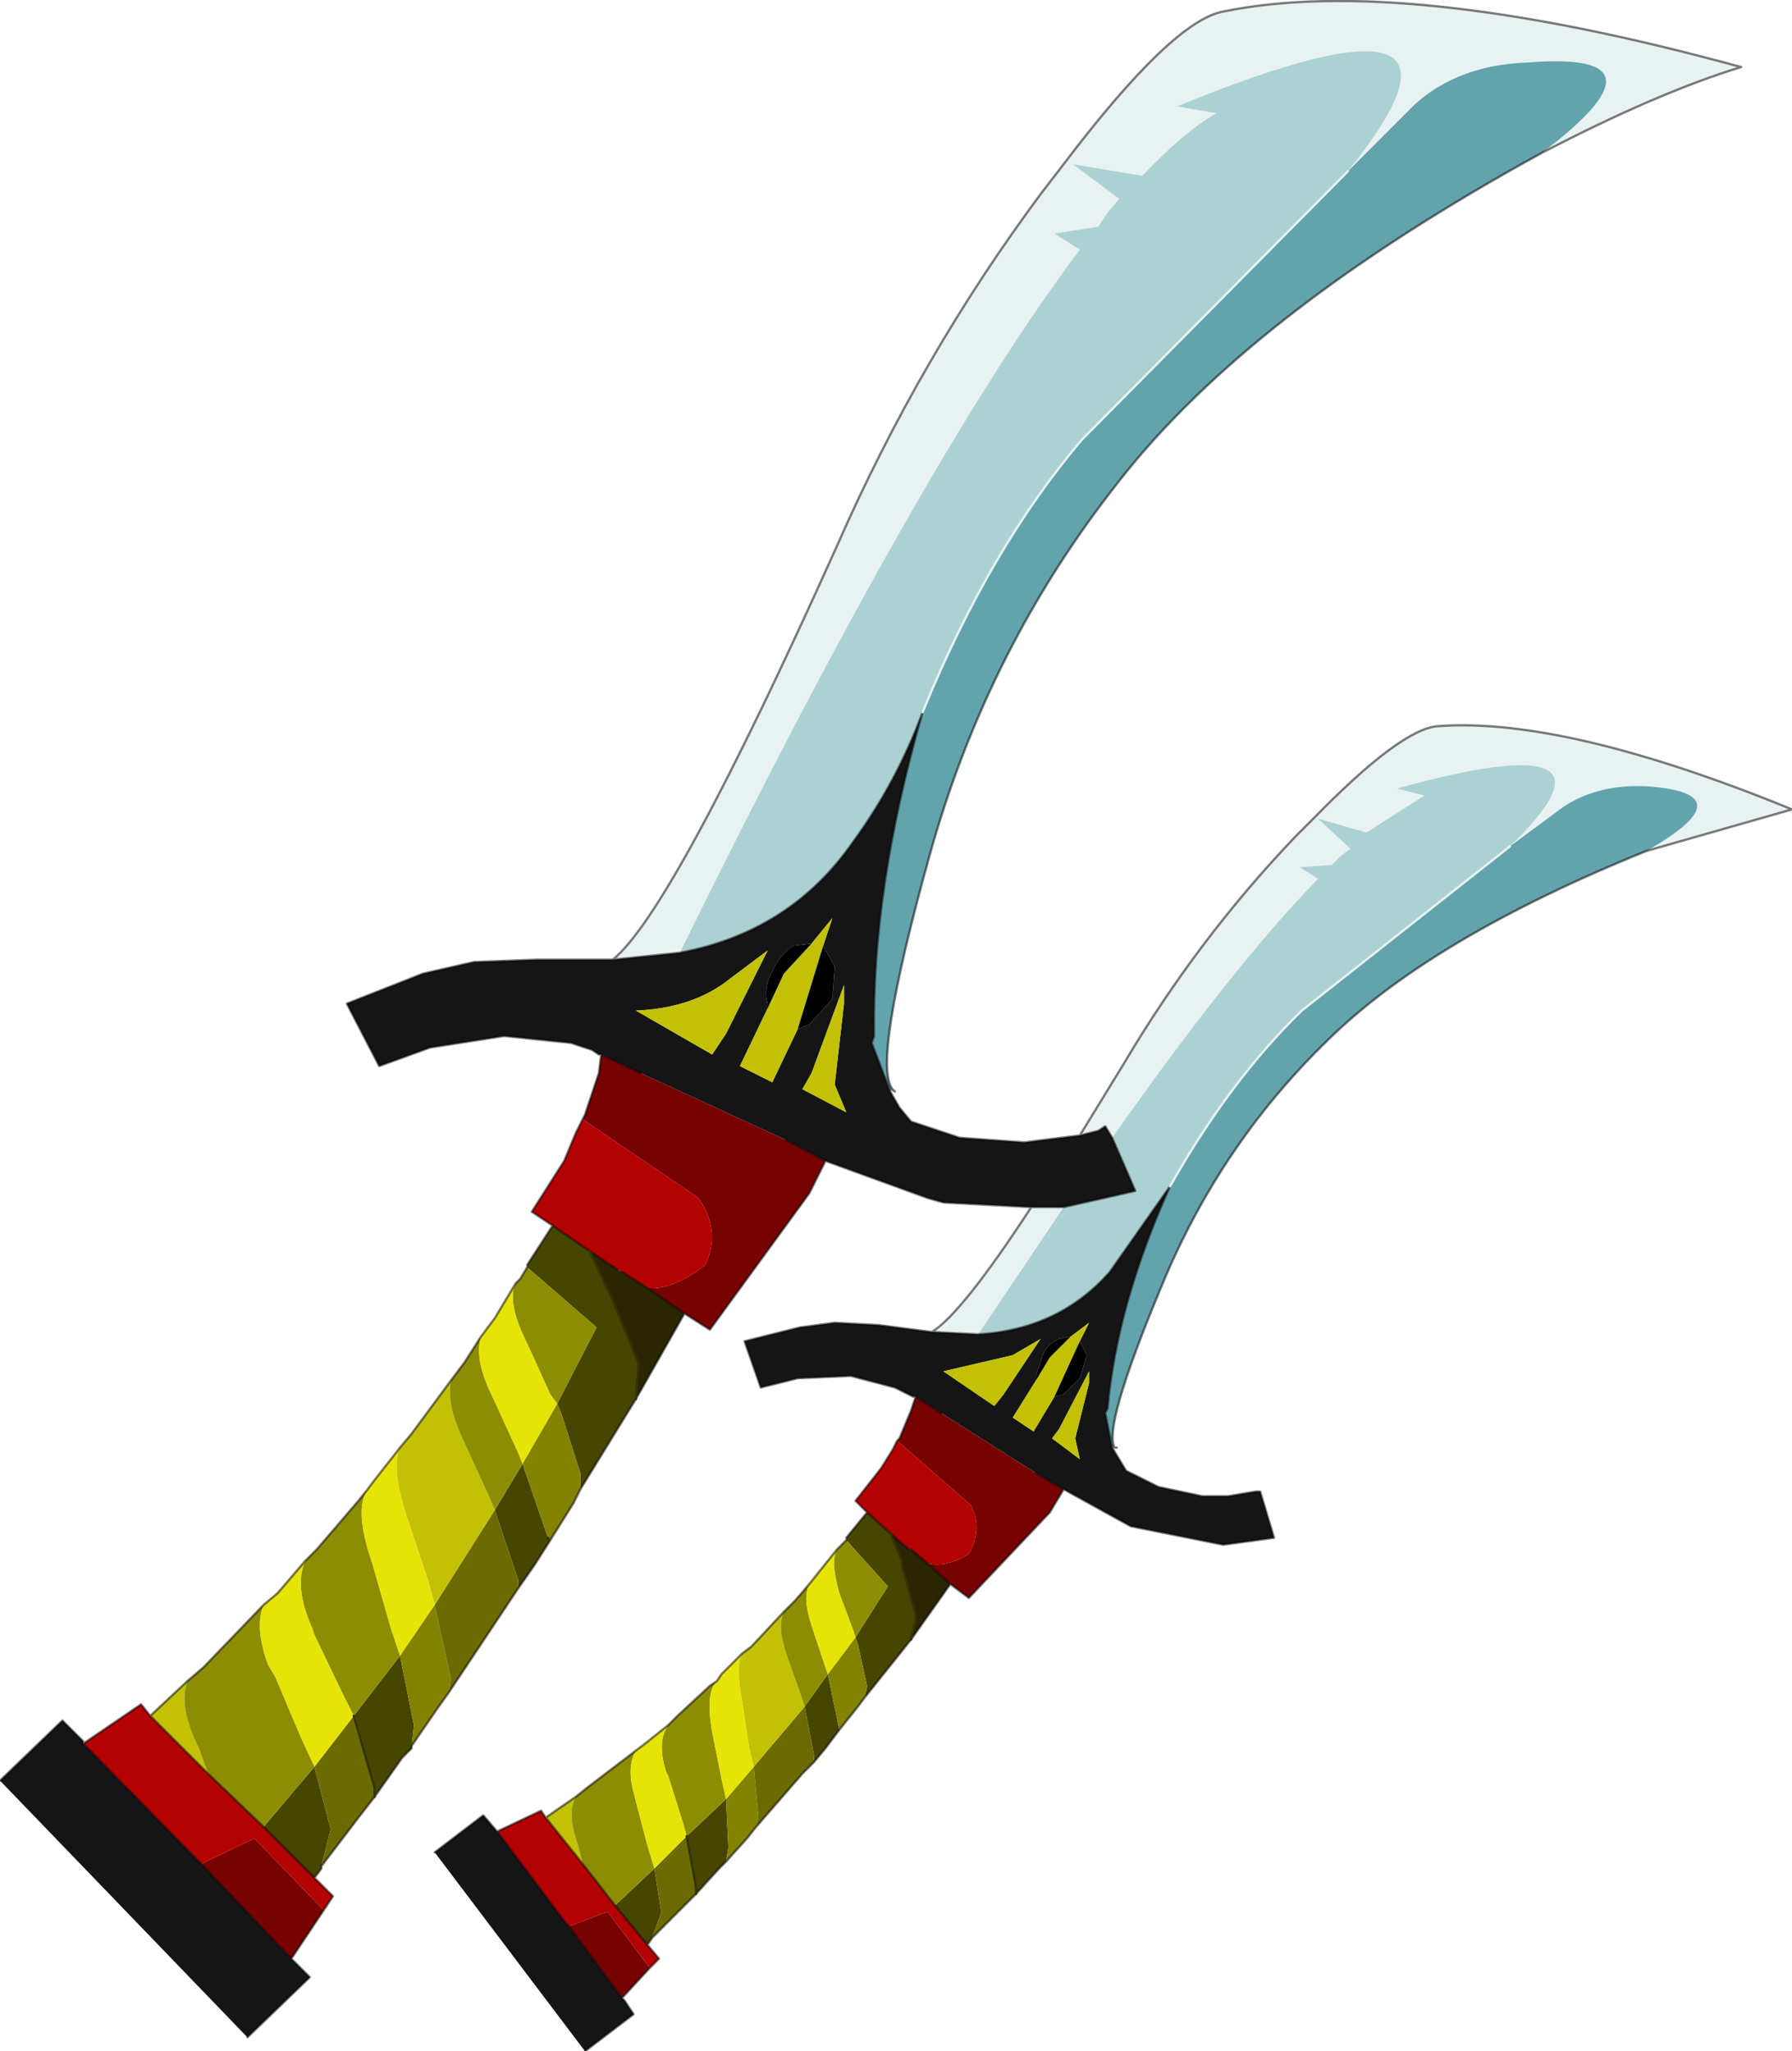
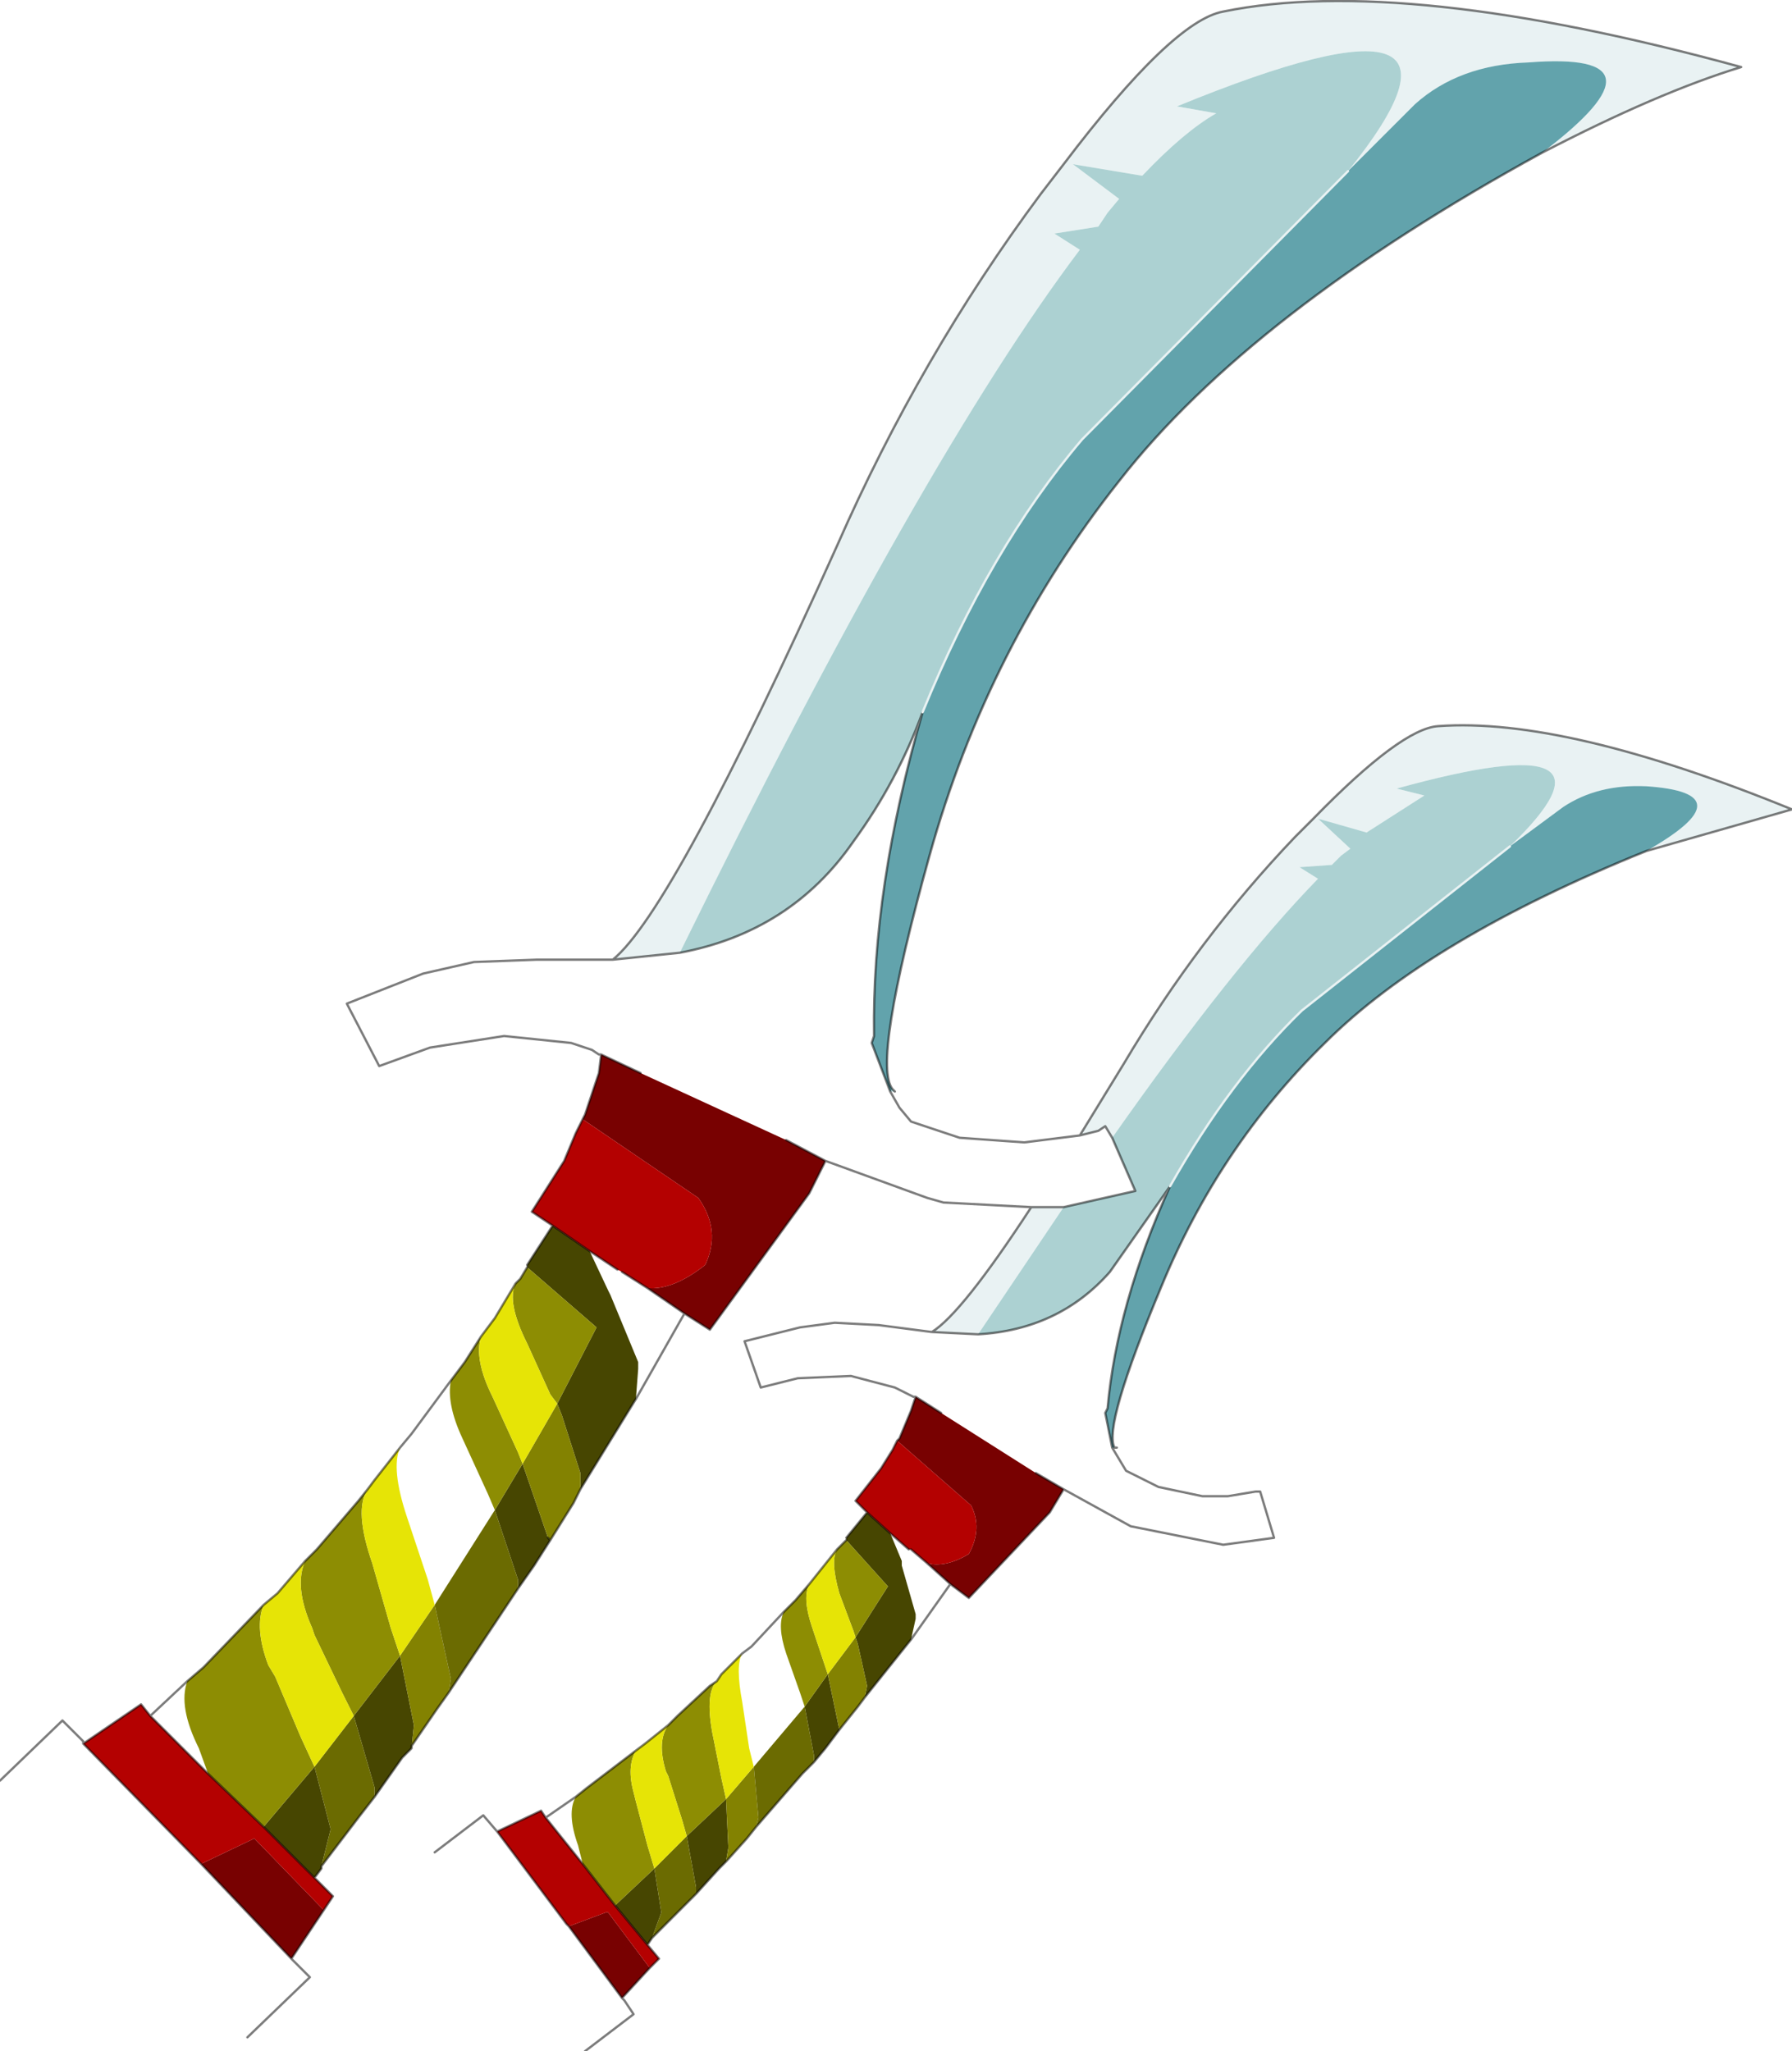
<svg xmlns="http://www.w3.org/2000/svg" xmlns:xlink="http://www.w3.org/1999/xlink" width="38.75px" height="44.35px">
  <g transform="matrix(1, 0, 0, 1, -256.35, -179.3)">
    <use xlink:href="#object-0" width="38.75" height="44.35" transform="matrix(1, 0, 0, 1, 256.35, 179.3)" />
  </g>
  <defs>
    <g transform="matrix(1, 0, 0, 1, 0, 0)" id="object-0">
      <use xlink:href="#object-1" width="38.75" height="44.35" transform="matrix(1, 0, 0, 1, 0, 0)" />
    </g>
    <g transform="matrix(1, 0, 0, 1, 0, 0)" id="object-1">
      <path fill-rule="evenodd" fill="#e9f2f3" stroke="none" d="M29.15 3.7Q32.65 -0.65 25.45 2.3L26.3 2.45Q25.6 2.85 24.7 3.8L23.2 3.55L24.2 4.3L23.95 4.6L23.75 4.9L22.8 5.05L23.35 5.4Q19.95 9.9 14.7 20.6L13.25 20.75Q14.55 19.7 18.1 11.8Q19.9 7.7 22.5 4.2L23 3.55Q25.35 0.45 26.45 0.25Q30.35 -0.55 37.65 1.45Q35.85 2 33.35 3.3Q36.25 1.1 33.05 1.35Q31.55 1.4 30.6 2.25L29.15 3.7M23.35 24.55L24.3 23Q25.9 20.3 28 18.1L28.4 17.7Q30.3 15.75 31.1 15.7Q33.85 15.5 38.75 17.5L35.6 18.4Q37.8 17.15 35.6 17Q34.55 16.95 33.8 17.45L32.65 18.3Q35.45 15.6 30.2 17.05L30.8 17.2L29.55 18L28.5 17.7L29.2 18.35L29 18.5L28.8 18.7L28.1 18.75L28.5 19Q26.65 20.9 24.05 24.6L23.9 24.35L23.75 24.45L23.35 24.55M20.15 28.8Q20.8 28.4 22.3 26.1L22.95 26.1L23 26.1L21.15 28.85L20.15 28.8" />
      <path fill-rule="evenodd" fill="#acd1d2" stroke="none" d="M14.7 20.6Q19.95 9.9 23.35 5.4L22.8 5.05L23.75 4.9L23.95 4.6L24.2 4.3L23.2 3.55L24.7 3.8Q25.6 2.85 26.3 2.45L25.45 2.3Q32.65 -0.65 29.15 3.7L23.4 9.5Q21.4 11.85 19.95 15.4Q19.4 16.9 18.45 18.2Q17.1 20.15 14.7 20.6M19.3 23.55L19.35 23.6L19.25 23.6L19.3 23.55M24.1 31.3L24.15 31.3L24.05 31.3L24.1 31.3M24.05 24.6Q26.65 20.9 28.5 19L28.1 18.75L28.8 18.7L29 18.5L29.2 18.35L28.5 17.7L29.55 18L30.8 17.2L30.2 17.05Q35.45 15.6 32.65 18.3L28.15 21.85Q26.6 23.35 25.3 25.65L24 27.5Q22.9 28.75 21.15 28.85L23 26.1L24.55 25.75L24.05 24.6M11.85 33.25L11.9 33.3L11.85 33.25" />
      <path fill-rule="evenodd" fill="#62a3ac" stroke="none" d="M29.15 3.7L30.6 2.25Q31.55 1.4 33.05 1.35Q36.25 1.1 33.35 3.3Q27.05 6.75 24.2 10.4Q21.35 14 20.1 18.5Q18.85 23 19.3 23.55L19.25 23.6L18.85 22.55L18.9 22.4Q18.85 19.2 19.95 15.4Q21.4 11.85 23.4 9.5L29.15 3.7M35.6 18.4Q30.9 20.3 28.65 22.55Q26.35 24.8 25.1 27.85Q23.85 30.85 24.1 31.3L24.05 31.3L23.9 30.55L23.95 30.45Q24.15 28.2 25.3 25.65Q26.6 23.35 28.15 21.85L32.65 18.3L33.8 17.45Q34.55 16.95 35.6 17Q37.8 17.15 35.6 18.4" />
-       <path fill-rule="evenodd" fill="#151515" stroke="none" d="M13.25 20.75L14.7 20.6Q17.1 20.15 18.45 18.2Q19.4 16.9 19.95 15.4Q18.85 19.2 18.9 22.4L18.85 22.55L19.25 23.6L19.45 23.95L19.7 24.25L20.75 24.6L22.15 24.7L22.95 24.6L23.35 24.55L23.75 24.45L23.9 24.35L24.05 24.6L24.55 25.75L23 26.1L22.95 26.1L22.3 26.1L20.4 26L20.05 25.9L17.85 25.1L17 24.65L13.85 23.2L13 22.8L12.95 22.8L12.8 22.7L12.35 22.55L10.9 22.4L9.3 22.65L8.2 23.05L7.5 21.7L9.15 21.05L10.25 20.8L11.6 20.75L13.25 20.75M24.05 31.3L24.2 31.55L24.35 31.8L25.05 32.15L26 32.35L26.55 32.35L27.15 32.25L27.25 32.25L27.55 33.25L26.45 33.4L24.7 33.05L24.45 33L23 32.2L22.4 31.85L20.35 30.55L19.8 30.2L19.75 30.2L19.65 30.15L19.35 30L18.4 29.75L17.25 29.8L16.45 30L16.1 29L17.3 28.7L18.05 28.6L19 28.65L20.15 28.8L21.15 28.85Q22.9 28.75 24 27.5L25.3 25.65Q24.15 28.2 23.95 30.45L23.9 30.55L24.05 31.3M13.45 43.2L13.5 43.25L13.7 43.55L12.65 44.35L9.4 40.05L10.45 39.25L10.75 39.6L12.25 41.6L12.3 41.65L13.45 43.2M6.3 42.35L6.7 42.75L5.35 44.05L0 38.5L1.35 37.2L1.8 37.65L1.8 37.7L4.35 40.3L6.3 42.35M17.25 22.25L17.5 22.15L18 21.6L18.05 20.9L17.8 20.45L18 19.85L17.55 20.4L17.15 20.45Q16.85 20.65 16.7 21Q16.5 21.35 16.6 21.7L16.6 21.8L16 23.05L16.7 23.4L17.25 22.25M18.25 21.7L18.25 21.3L17.55 23.2L17.35 23.55L18.3 24.05L18.05 23.45L18.25 21.7M21.5 30.4L21.7 30.15L22.5 28.95L21.9 29.3L20.4 29.65L21.5 30.4M23.15 28.9L22.9 28.95Q22.65 29.05 22.55 29.3L22.4 29.75L22.4 29.85L21.9 30.65L22.35 30.95L22.8 30.2L23 30.15L23.35 29.8L23.5 29.3L23.35 29L23.55 28.6L23.15 28.9M23.55 29.9L23.55 29.65L22.9 30.9L22.75 31.1L23.35 31.55L23.25 31.1L23.55 29.9M16.6 20.55L15.8 21.15Q15 21.8 13.75 21.85L15.4 22.8L15.7 22.35L16.6 20.55" />
      <path fill-rule="evenodd" fill="#780101" stroke="none" d="M23 32.2L22.7 32.7L20.95 34.55L20.55 34.25L20.05 33.8Q20.45 33.9 20.95 33.6Q21.25 33.05 21 32.55L19.4 31.15L19.45 31.1L19.7 30.5L19.8 30.2L20.35 30.55L22.4 31.85L23 32.2M14.05 42.55L13.45 43.2L12.3 41.65L13.1 41.35L13.15 41.35L14.05 42.55M17.85 25.1L17.5 25.8L15.35 28.75L14.8 28.4L14 27.85Q14.55 27.9 15.25 27.35Q15.6 26.6 15.1 25.9L12.6 24.2L12.65 24.1L12.95 23.2L13 22.8L13.85 23.2L17 24.65L17.85 25.1M7 41.3L6.3 42.35L4.35 40.3L5.5 39.75L7 41.3" />
-       <path fill-rule="evenodd" fill="#292601" stroke="none" d="M20.55 34.25L19.7 35.45L19.8 35L19.8 34.9L19.5 33.85L19.5 33.75L19.25 33.15L19.65 33.5L19.7 33.5L20.05 33.8L20.55 34.25M14.8 28.4L13.75 30.25L13.8 29.6L13.8 29.45L13.2 28L13.15 27.9L12.75 27.05L13.35 27.45L13.45 27.5L14 27.85L14.8 28.4" />
      <path fill-rule="evenodd" fill="#474601" stroke="none" d="M19.7 35.45L18.7 36.7L18.75 36.45L18.55 35.55L18.5 35.4L19.2 34.3L18.3 33.3L18.3 33.25L18.75 32.7L19.25 33.15L19.5 33.75L19.5 33.85L19.8 34.9L19.8 35L19.7 35.45M18.15 37.4L17.85 37.8L17.6 38.1L17.6 37.95L17.4 36.9L17.9 36.2L18.15 37.4M15.7 40.25L15.65 40.3L15.55 40.4L15.05 40.95L15.05 40.8L14.85 39.7L15.7 38.9L15.75 39.95L15.7 40.25M14.1 41.9L14 42.05L13.3 41.2L14.15 40.4L14.3 41.35L14.1 41.9M13.75 30.25L12.55 32.2L12.55 31.85L12.15 30.6L12.05 30.35L12.9 28.7L11.4 27.4L11.4 27.35L11.95 26.5L12.75 27.05L13.15 27.9L13.2 28L13.8 29.45L13.8 29.6L13.75 30.25M11.9 33.3L11.55 33.85L11.2 34.35L11.2 34.15L10.7 32.65L11.3 31.65L11.85 33.25L11.9 33.3M8.9 37.8L8.7 38L8.1 38.85L8.1 38.65L7.65 37.1L8.65 35.8L8.95 37.3L8.9 37.8M6.95 40.35L6.95 40.4L6.8 40.6L5.7 39.5L6.8 38.2L7.15 39.55L6.95 40.35" />
      <path fill-rule="evenodd" fill="#838201" stroke="none" d="M18.7 36.7L18.55 36.9L18.15 37.4L17.9 36.2L18.5 35.4L18.55 35.55L18.75 36.45L18.7 36.7M16.35 39.5L16.15 39.75L15.7 40.25L15.75 39.95L15.7 38.9L16.3 38.2L16.4 39.3L16.35 39.5M12.55 32.2L12.4 32.5L11.9 33.3L11.85 33.25L11.3 31.65L12.05 30.35L12.15 30.6L12.55 31.85L12.55 32.2M9.7 36.6L9.45 36.95L8.9 37.75L8.9 37.8L8.95 37.3L8.65 35.8L9.4 34.7L9.75 36.3L9.7 36.6" />
      <path fill-rule="evenodd" fill="#6b6b01" stroke="none" d="M17.6 38.1L17.35 38.35L16.35 39.5L16.4 39.3L16.3 38.2L17.4 36.9L17.6 37.95L17.6 38.1M15.05 40.95L14.75 41.25L14.1 41.9L14.3 41.35L14.15 40.4L14.85 39.7L15.05 40.8L15.05 40.95M11.2 34.35L10.9 34.8L9.7 36.6L9.75 36.3L9.4 34.7L10.7 32.65L11.2 34.15L11.2 34.35M8.1 38.85L7.75 39.3L6.95 40.35L7.15 39.55L6.8 38.2L7.65 37.1L8.1 38.65L8.1 38.85" />
      <path fill-rule="evenodd" fill="#b40101" stroke="none" d="M14 42.05L14.25 42.35L14.05 42.55L13.15 41.35L13.1 41.35L12.3 41.65L12.25 41.6L10.75 39.6L11.7 39.15L11.8 39.3L12.6 40.3L13.3 41.2L14 42.05M18.75 32.7L18.5 32.45L19.05 31.75L19.3 31.35L19.4 31.15L21 32.55Q21.25 33.05 20.95 33.6Q20.45 33.9 20.05 33.8L19.7 33.5L19.65 33.5L19.25 33.15L18.75 32.7M6.8 40.6L7.2 41L7 41.3L5.5 39.75L4.35 40.3L1.8 37.7L3.05 36.85L3.25 37.1L4.5 38.35L5.7 39.5L6.8 40.6M11.95 26.5L11.5 26.2L12.2 25.1L12.45 24.5L12.6 24.2L15.1 25.9Q15.6 26.6 15.25 27.35Q14.55 27.9 14 27.85L13.45 27.5L13.35 27.45L12.75 27.05L11.95 26.5" />
-       <path fill-rule="evenodd" fill="#c2c105" stroke="none" d="M11.8 39.3L12.45 38.85Q12.25 39.2 12.5 39.9L12.6 40.3L11.8 39.3M16.05 35.75L16.25 35.6L16.95 34.85Q16.8 35.15 17 35.75L17.3 36.6L17.4 36.9L16.3 38.2L16.2 37.8L16.05 36.8Q15.9 36 16.05 35.75M3.25 37.1L4.05 36.35Q3.85 36.9 4.3 37.8L4.5 38.35L3.25 37.1M8.65 31.3L8.9 31L9.75 29.85Q9.65 30.35 10 31.1L10.55 32.3L10.7 32.65L9.4 34.7L9.25 34.15L8.8 32.8Q8.45 31.75 8.65 31.3M17.25 22.25L16.7 23.4L16 23.05L16.6 21.8L16.95 21.05L17.55 20.4L18 19.85L17.8 20.45L17.25 22.25M18.25 21.7L18.05 23.45L18.3 24.05L17.35 23.55L17.55 23.2L18.25 21.3L18.25 21.7M21.5 30.4L20.4 29.65L21.9 29.3L22.5 28.95L21.7 30.15L21.5 30.4M22.4 29.85L22.7 29.35L23.15 28.9L23.55 28.6L23.35 29L22.8 30.2L22.35 30.95L21.9 30.65L22.4 29.85M23.55 29.9L23.25 31.1L23.35 31.55L22.75 31.1L22.9 30.9L23.55 29.65L23.55 29.9M16.6 20.55L15.7 22.35L15.4 22.8L13.75 21.85Q15 21.8 15.8 21.15L16.6 20.55" />
      <path fill-rule="evenodd" fill="#8d8d03" stroke="none" d="M12.45 38.85L12.7 38.65L13.75 37.85Q13.55 38.2 13.7 38.75L13.75 38.95L14 39.9L14.15 40.4L13.3 41.2L12.6 40.3L12.5 39.9Q12.25 39.2 12.45 38.85M14.45 37.3L14.65 37.1L15.35 36.45L15.5 36.35Q15.25 36.6 15.4 37.45L15.6 38.45L15.7 38.9L14.85 39.7L14.75 39.35L14.45 38.4L14.4 38.3Q14.2 37.65 14.45 37.3M16.95 34.85L17.2 34.6L17.5 34.25Q17.35 34.55 17.55 35.15L17.85 36.05L17.9 36.2L17.4 36.9L17.3 36.6L17 35.75Q16.8 35.15 16.95 34.85M18.1 33.5L18.15 33.45L18.3 33.3L19.2 34.3L18.5 35.4L18.45 35.25L18.15 34.45Q17.95 33.75 18.1 33.5M4.05 36.35L4.4 36.05L5.7 34.7Q5.5 35.2 5.8 36L5.95 36.25L6.5 37.55L6.8 38.2L5.7 39.5L4.5 38.35L4.3 37.8Q3.85 36.9 4.05 36.35M6.6 33.75L6.85 33.5L7.75 32.45L7.95 32.2Q7.65 32.65 8.05 33.8L8.45 35.2L8.65 35.8L7.65 37.1L7.4 36.6L6.8 35.35L6.75 35.2Q6.35 34.3 6.6 33.75M9.75 29.85L10.05 29.45L10.4 28.9Q10.25 29.4 10.65 30.2L11.2 31.4L11.3 31.65L10.7 32.65L10.55 32.3L10 31.1Q9.65 30.35 9.75 29.85M11.15 27.75L11.25 27.65L11.4 27.4L12.9 28.7L12.05 30.35L11.9 30.15L11.4 29.05Q10.95 28.15 11.15 27.75" />
      <path fill-rule="evenodd" fill="#e6e406" stroke="none" d="M13.75 37.85L13.95 37.7L14.45 37.3Q14.2 37.65 14.4 38.3L14.45 38.4L14.75 39.35L14.85 39.7L14.15 40.4L14 39.9L13.75 38.95L13.7 38.75Q13.55 38.2 13.75 37.85M15.5 36.35L15.6 36.2L16.05 35.75Q15.9 36 16.05 36.8L16.2 37.8L16.3 38.2L15.7 38.9L15.6 38.45L15.4 37.45Q15.25 36.6 15.5 36.35M17.5 34.25L17.7 34L18.1 33.5Q17.95 33.75 18.15 34.45L18.45 35.25L18.5 35.4L17.9 36.2L17.85 36.05L17.55 35.15Q17.35 34.55 17.5 34.25M5.7 34.7L6 34.45L6.6 33.75Q6.35 34.3 6.75 35.2L6.8 35.35L7.4 36.6L7.65 37.1L6.8 38.2L6.5 37.55L5.95 36.25L5.8 36Q5.5 35.2 5.7 34.7M7.95 32.2L8.1 32L8.65 31.3Q8.45 31.75 8.8 32.8L9.25 34.15L9.4 34.7L8.65 35.8L8.45 35.2L8.05 33.8Q7.65 32.65 7.95 32.2M10.4 28.9L10.7 28.5L11.15 27.75Q10.95 28.15 11.4 29.05L11.9 30.15L12.05 30.35L11.3 31.65L11.2 31.4L10.65 30.2Q10.25 29.4 10.4 28.9" />
-       <path fill-rule="evenodd" fill="#000000" stroke="none" d="M17.8 20.45L18.05 20.9L18 21.6L17.5 22.15L17.25 22.25L17.8 20.45M16.6 21.8L16.6 21.7Q16.5 21.35 16.7 21Q16.85 20.65 17.15 20.45L17.55 20.4L16.95 21.05L16.6 21.8M22.4 29.85L22.4 29.75L22.55 29.3Q22.65 29.05 22.9 28.95L23.15 28.9L22.7 29.35L22.4 29.85M23.35 29L23.5 29.3L23.35 29.8L23 30.15L22.8 30.2L23.35 29" />
      <path fill="none" stroke="#000000" stroke-opacity="0.514" stroke-width="0.05" stroke-linecap="round" stroke-linejoin="round" d="M33.35 3.3Q35.85 2 37.65 1.45Q30.35 -0.55 26.45 0.25Q25.35 0.45 23 3.55L22.5 4.2Q19.9 7.7 18.1 11.8Q14.55 19.7 13.25 20.75L14.7 20.6Q17.1 20.15 18.45 18.2Q19.4 16.9 19.95 15.4Q18.85 19.2 18.9 22.4L18.85 22.55L19.25 23.6L19.45 23.95L19.7 24.25L20.75 24.6L22.15 24.7L22.95 24.6L23.35 24.55L24.3 23Q25.9 20.3 28 18.1L28.4 17.7Q30.3 15.75 31.1 15.7Q33.85 15.5 38.75 17.5L35.6 18.4Q30.9 20.3 28.65 22.55Q26.35 24.8 25.1 27.85Q23.85 30.85 24.1 31.3L24.15 31.3M33.35 3.3Q27.05 6.75 24.2 10.4Q21.35 14 20.1 18.5Q18.85 23 19.3 23.55L19.35 23.6M24.05 31.3L24.2 31.55L24.35 31.8L25.05 32.15L26 32.35L26.55 32.35L27.15 32.25L27.25 32.25L27.55 33.25L26.45 33.4L24.7 33.05L24.45 33L23 32.2L22.7 32.7L20.95 34.55L20.55 34.25L19.7 35.45L18.7 36.7L18.55 36.9L18.15 37.4L17.85 37.8L17.6 38.1L17.35 38.35L16.35 39.5L16.15 39.75L15.7 40.25L15.65 40.3L15.55 40.4L15.05 40.95L14.75 41.25L14.1 41.9L14 42.05L14.25 42.35L14.05 42.55L13.45 43.2L13.5 43.25L13.7 43.55L12.65 44.35M9.4 40.05L10.45 39.25L10.75 39.6L11.7 39.15L11.8 39.3L12.45 38.85L12.7 38.65L13.75 37.85L13.95 37.7L14.45 37.3L14.65 37.1L15.35 36.45L15.5 36.35L15.6 36.2L16.05 35.75L16.25 35.6L16.95 34.85L17.2 34.6L17.5 34.25L17.7 34L18.1 33.5L18.15 33.45L18.3 33.3M18.3 33.25L18.75 32.7L18.5 32.45L19.05 31.75L19.3 31.35L19.4 31.15L19.45 31.1L19.7 30.5L19.8 30.2L19.75 30.2L19.65 30.15L19.35 30L18.4 29.75L17.25 29.8L16.45 30L16.1 29L17.3 28.7L18.05 28.6L19 28.65L20.15 28.8Q20.8 28.4 22.3 26.1L20.4 26L20.05 25.9L17.85 25.1L17.5 25.8L15.35 28.75L14.8 28.4L13.75 30.25L12.55 32.2L12.4 32.5L11.9 33.3L11.55 33.85L11.2 34.35L10.9 34.8L9.7 36.6L9.45 36.95L8.9 37.75L8.9 37.8L8.7 38L8.1 38.85L7.75 39.3L6.95 40.35L6.95 40.4L6.8 40.6L7.2 41L7 41.3L6.3 42.35L6.7 42.75L5.35 44.05M0 38.5L1.35 37.2L1.8 37.65L1.8 37.7L3.05 36.85L3.25 37.1L4.05 36.35L4.4 36.05L5.7 34.7L6 34.45L6.6 33.75L6.85 33.5L7.75 32.45L7.95 32.2L8.1 32L8.65 31.3L8.9 31L9.75 29.85L10.05 29.45L10.4 28.9L10.7 28.5L11.15 27.75L11.25 27.65L11.4 27.4M11.4 27.35L11.95 26.5L11.5 26.2L12.2 25.1L12.45 24.5L12.6 24.2L12.65 24.1L12.95 23.2L13 22.8L12.95 22.8L12.8 22.7L12.35 22.55L10.9 22.4L9.3 22.65L8.2 23.05L7.5 21.7L9.15 21.05L10.25 20.8L11.6 20.75L13.25 20.75M23.35 24.55L23.75 24.45L23.9 24.35L24.05 24.6L24.55 25.75L23 26.1L22.95 26.1L22.3 26.1M21.15 28.85Q22.9 28.75 24 27.5L25.3 25.65Q24.15 28.2 23.95 30.45L23.9 30.55L24.05 31.3M20.15 28.8L21.15 28.85M20.35 30.55L19.8 30.2M13.85 23.2L13 22.8M14 27.85L14.8 28.4M13.45 27.5L14 27.85M12.75 27.05L13.35 27.45M11.85 33.25L11.9 33.3L11.85 33.25M11.95 26.5L12.75 27.05M12.6 40.3L13.3 41.2L14 42.05M10.75 39.6L12.25 41.6L12.3 41.65L13.45 43.2M11.8 39.3L12.6 40.3M22.4 31.85L23 32.2M19.7 33.5L20.05 33.8L20.55 34.25M18.75 32.7L19.25 33.15L19.65 33.5M17 24.65L17.85 25.1M4.5 38.35L5.7 39.5L6.8 40.6M4.5 38.35L3.25 37.1M4.35 40.3L6.3 42.35M1.8 37.7L4.35 40.3" />
      <path fill="none" stroke="#e9f2f3" stroke-width="0.05" stroke-linecap="round" stroke-linejoin="round" d="M19.95 15.4Q21.4 11.85 23.4 9.5L29.15 3.7M25.3 25.65Q26.6 23.35 28.15 21.85L32.65 18.3" />
-       <path fill="none" stroke="#343301" stroke-width="0.05" stroke-linecap="round" stroke-linejoin="round" d="M12.75 27.05L13.15 27.9L13.2 28L13.8 29.45L13.8 29.6L13.75 30.25M7.65 37.1L8.1 38.65L8.1 38.85M14.85 39.7L15.05 40.8L15.05 40.95M19.25 33.15L19.5 33.75L19.5 33.85L19.8 34.9L19.8 35L19.7 35.45" />
    </g>
  </defs>
</svg>